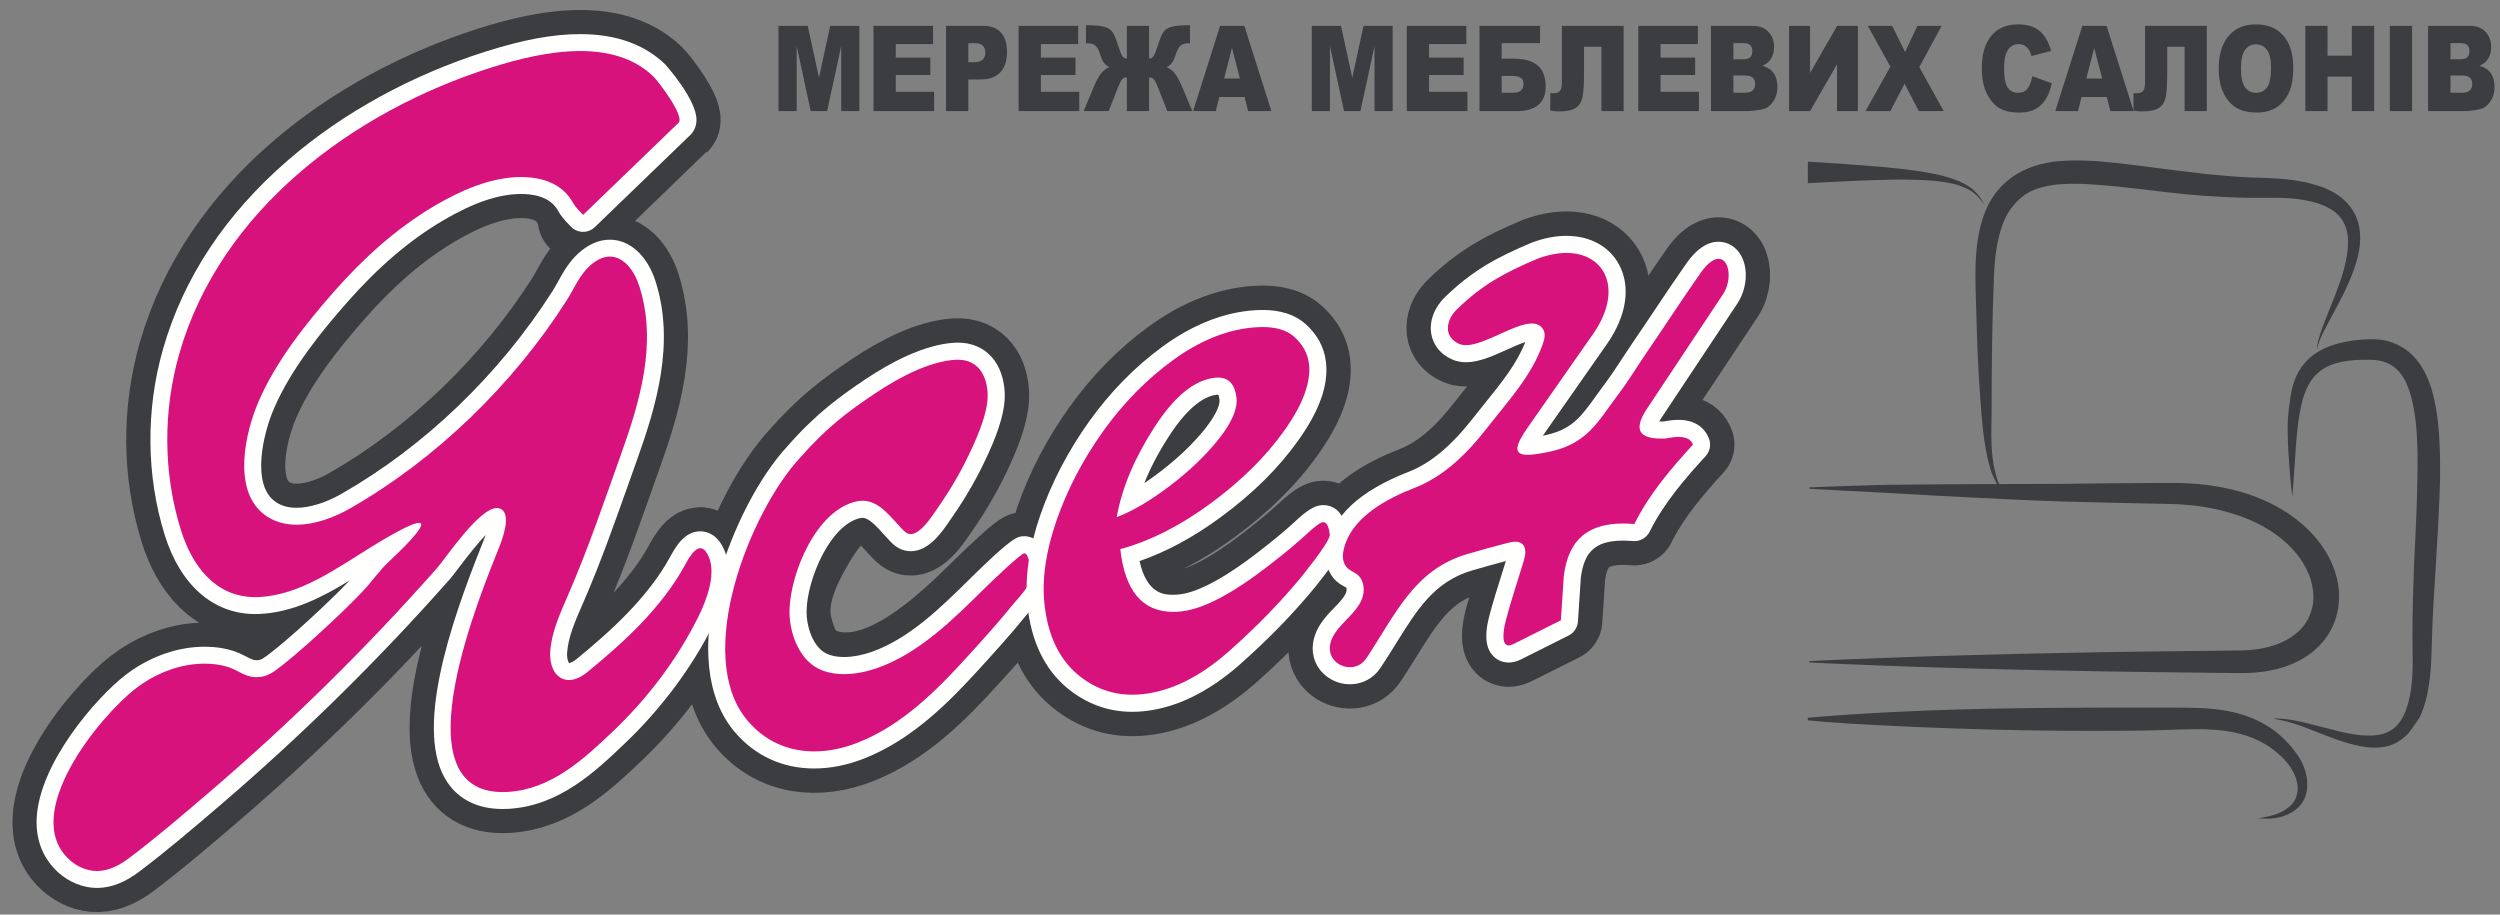
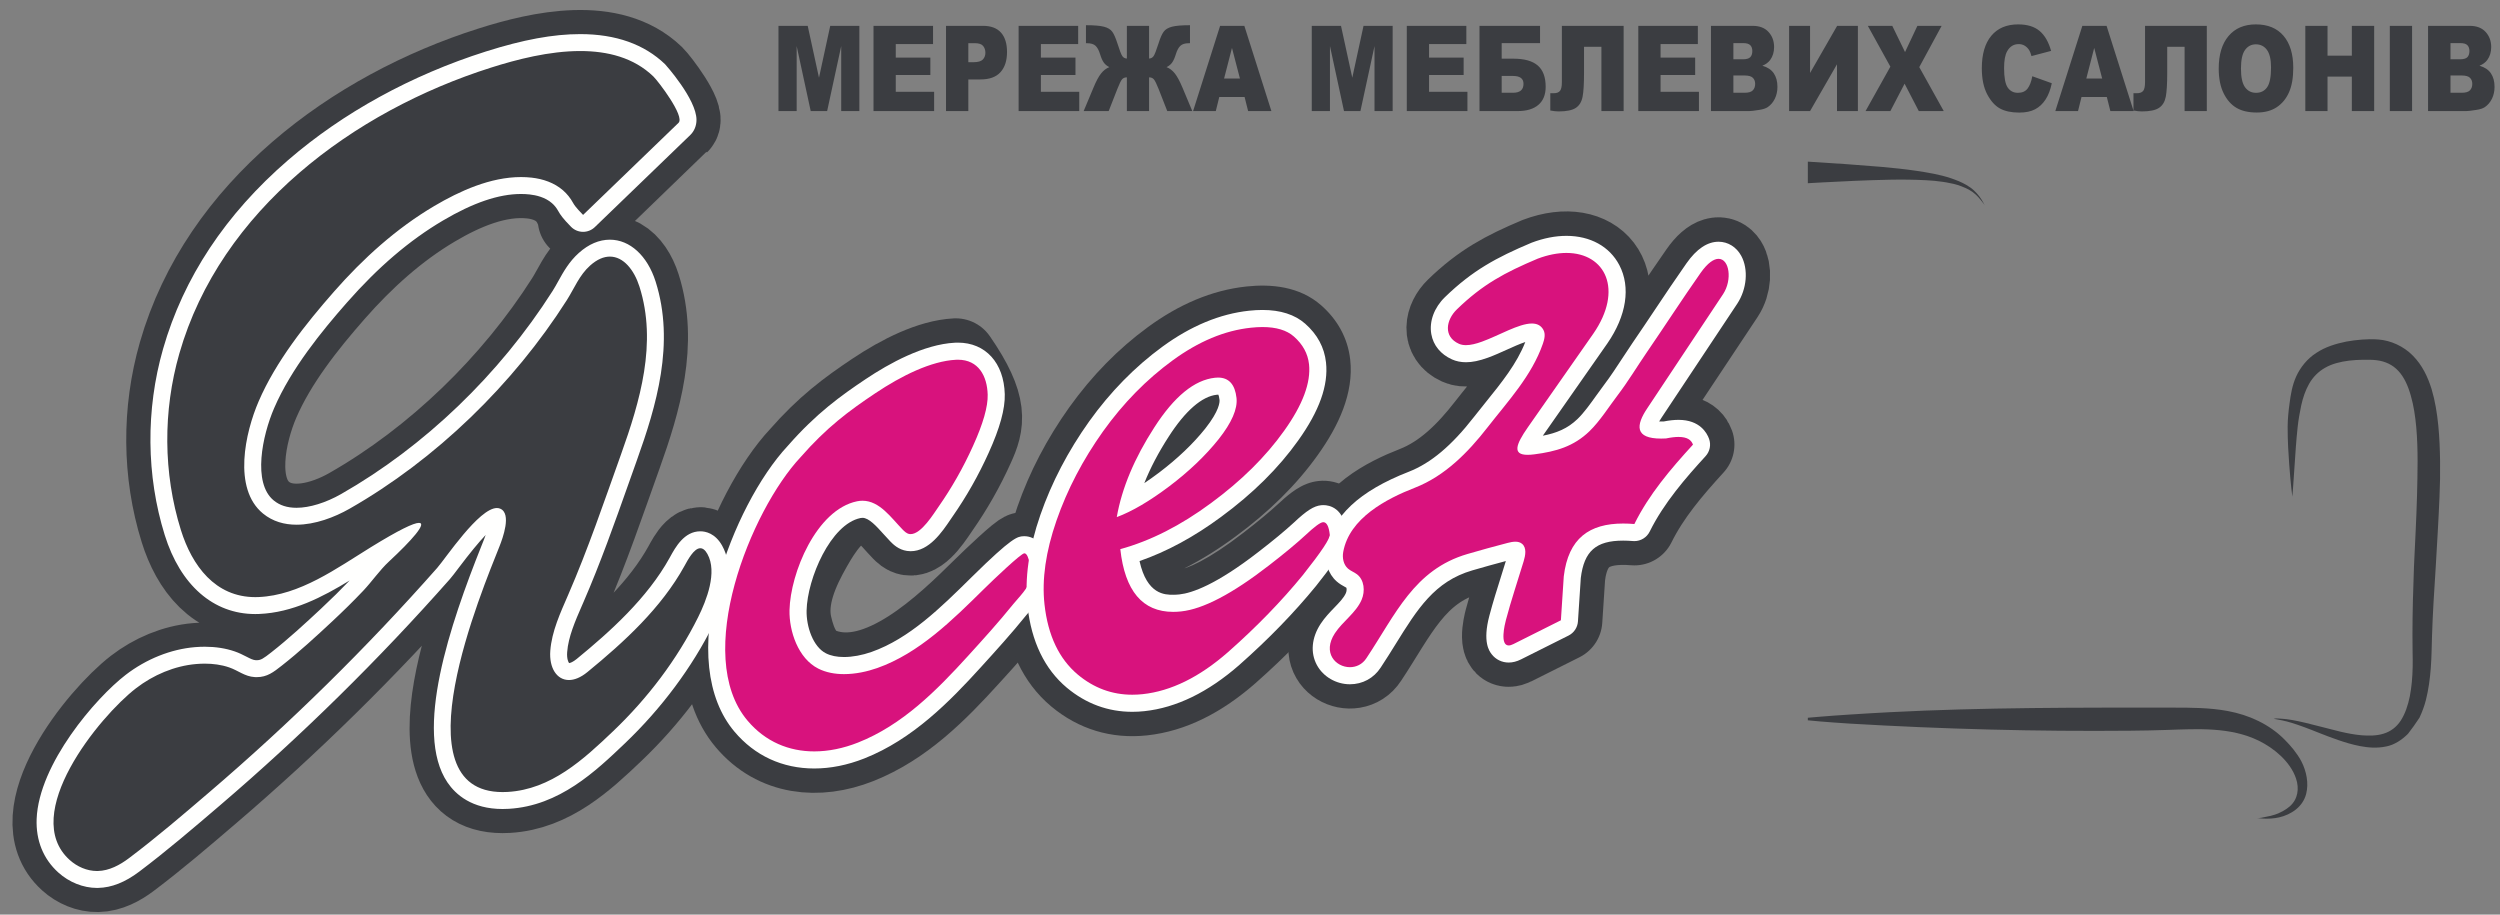
<svg xmlns="http://www.w3.org/2000/svg" width="205" height="75" viewBox="0 0 205 75" fill="none">
  <rect x="0" y="0" width="205" height="75" fill="#808080" stroke="none" />
  <path fill-rule="evenodd" clip-rule="evenodd" d="M47.457 17.967C47.457 17.967 55.636 10.077 55.639 10.073C56.184 9.548 53.97 6.649 53.576 6.269C50.149 2.967 44.274 4.272 40.261 5.545C28.997 9.117 18.087 17.194 14.706 28.995C13.359 33.693 13.375 38.787 14.832 43.457C15.773 46.474 17.752 49.099 21.191 48.959C24.594 48.821 27.63 46.583 30.422 44.864C36.354 41.213 34.978 43.181 31.892 46.05C31.128 46.759 30.503 47.685 29.782 48.446C28.964 49.309 28.113 50.141 27.244 50.952C25.902 52.206 24.548 53.45 23.103 54.584C22.385 55.148 21.84 55.578 20.883 55.521C20.065 55.472 19.536 54.981 18.787 54.725C17.934 54.434 16.993 54.374 16.101 54.449C14.312 54.599 12.571 55.346 11.155 56.436C8.131 58.763 1.593 66.799 5.71 70.514C6.339 71.081 7.17 71.44 8.016 71.422C8.955 71.402 9.829 70.933 10.579 70.368C12.834 68.67 15.002 66.811 17.148 64.975C23.8 59.286 30.054 53.131 35.849 46.571C36.573 45.752 39.629 41.123 41.01 41.709C41.979 42.101 41.214 44.153 40.966 44.781C39.541 48.39 32.312 65.48 41.638 64.938C45.182 64.732 47.846 62.279 50.282 59.953C53.093 57.271 55.52 54.087 57.25 50.604C57.931 49.232 58.845 46.92 58.007 45.424C57.303 44.167 56.483 45.764 56.127 46.408C54.225 49.853 51.185 52.64 48.169 55.109C46.383 56.571 44.972 55.399 45.124 53.366C45.243 51.774 45.956 50.239 46.584 48.794C48.221 45.023 49.541 41.126 50.924 37.258C52.486 32.892 53.901 28.121 52.438 23.508C51.8 21.499 50.24 20.127 48.392 21.773C47.502 22.566 47.096 23.643 46.474 24.62C42.093 31.504 35.753 37.673 28.663 41.716C26.613 42.885 23.595 43.773 21.566 42.11C19.066 40.06 20.113 35.447 21.209 32.911C22.625 29.634 25.05 26.576 27.39 23.912C29.775 21.198 32.49 18.735 35.611 16.892C37.949 15.512 40.804 14.259 43.587 14.566C44.522 14.67 45.451 14.983 46.168 15.608C46.499 15.897 46.776 16.243 46.988 16.628C47.075 16.786 47.602 17.827 47.457 17.967Z" fill="#3B3D41" />
  <path fill-rule="evenodd" clip-rule="evenodd" d="M47.457 17.967C47.457 17.967 55.636 10.077 55.639 10.073C56.184 9.548 53.97 6.649 53.576 6.269C50.149 2.967 44.274 4.272 40.261 5.545C28.997 9.117 18.087 17.194 14.706 28.995C13.359 33.693 13.375 38.787 14.832 43.457C15.773 46.474 17.752 49.099 21.191 48.959C24.594 48.821 27.63 46.583 30.422 44.864C36.354 41.213 34.978 43.181 31.892 46.05C31.128 46.759 30.503 47.685 29.782 48.446C28.964 49.309 28.113 50.141 27.244 50.952C25.902 52.206 24.548 53.45 23.103 54.584C22.385 55.148 21.84 55.578 20.883 55.521C20.065 55.472 19.536 54.981 18.787 54.725C17.934 54.434 16.993 54.374 16.101 54.449C14.312 54.599 12.571 55.346 11.155 56.436C8.131 58.763 1.593 66.799 5.71 70.514C6.339 71.081 7.17 71.44 8.016 71.422C8.955 71.402 9.829 70.933 10.579 70.368C12.834 68.67 15.002 66.811 17.148 64.975C23.8 59.286 30.054 53.131 35.849 46.571C36.573 45.752 39.629 41.123 41.01 41.709C41.979 42.101 41.214 44.153 40.966 44.781C39.541 48.39 32.312 65.48 41.638 64.938C45.182 64.732 47.846 62.279 50.282 59.953C53.093 57.271 55.52 54.087 57.25 50.604C57.931 49.232 58.845 46.92 58.007 45.424C57.303 44.167 56.483 45.764 56.127 46.408C54.225 49.853 51.185 52.64 48.169 55.109C46.383 56.571 44.972 55.399 45.124 53.366C45.243 51.774 45.956 50.239 46.584 48.794C48.221 45.023 49.541 41.126 50.924 37.258C52.486 32.892 53.901 28.121 52.438 23.508C51.8 21.499 50.24 20.127 48.392 21.773C47.502 22.566 47.096 23.643 46.474 24.62C42.093 31.504 35.753 37.673 28.663 41.716C26.613 42.885 23.595 43.773 21.566 42.11C19.066 40.06 20.113 35.447 21.209 32.911C22.625 29.634 25.05 26.576 27.39 23.912C29.775 21.198 32.49 18.735 35.611 16.892C37.949 15.512 40.804 14.259 43.587 14.566C44.522 14.67 45.451 14.983 46.168 15.608C46.499 15.897 46.776 16.243 46.988 16.628C47.075 16.786 47.602 17.827 47.457 17.967Z" stroke="#3B3D41" stroke-width="6.731" stroke-linecap="round" stroke-linejoin="round" />
  <path fill-rule="evenodd" clip-rule="evenodd" d="M65.637 37.5C67.779 35.052 69.586 33.71 71.767 32.251C73.945 30.793 76.366 29.608 78.372 29.502C80.196 29.406 80.947 30.79 80.99 32.363C81.016 33.333 80.62 34.731 79.79 36.56C78.972 38.375 78.023 40.026 76.979 41.524C76.562 42.112 75.485 43.922 74.576 43.79C74.349 43.757 74.171 43.583 74.01 43.419C72.996 42.381 71.937 40.763 70.272 41.107C68.482 41.477 67.317 43.322 66.481 44.791C65.403 46.685 64.314 49.036 64.837 51.31C65.203 52.9 65.831 54.344 67.404 54.917C72.16 56.65 77.575 51.365 80.667 48.315C81.516 47.478 83.718 45.385 83.992 45.371C84.402 45.349 84.578 46.907 84.502 47.425C84.39 48.179 83.516 49.002 83.066 49.562C81.895 51.014 80.638 52.4 79.383 53.779C76.807 56.616 73.999 59.451 70.356 60.89C67.067 62.188 63.608 61.831 61.294 59.088C56.775 53.731 61.562 41.854 65.637 37.5Z" fill="#3B3D41" />
-   <path fill-rule="evenodd" clip-rule="evenodd" d="M65.637 37.5C67.779 35.052 69.586 33.71 71.767 32.251C73.945 30.793 76.366 29.608 78.372 29.502C80.196 29.406 80.947 30.79 80.99 32.363C81.016 33.333 80.62 34.731 79.79 36.56C78.972 38.375 78.023 40.026 76.979 41.524C76.562 42.112 75.485 43.922 74.576 43.79C74.349 43.757 74.171 43.583 74.01 43.419C72.996 42.381 71.937 40.763 70.272 41.107C68.482 41.477 67.317 43.322 66.481 44.791C65.403 46.685 64.314 49.036 64.837 51.31C65.203 52.9 65.831 54.344 67.404 54.917C72.16 56.65 77.575 51.365 80.667 48.315C81.516 47.478 83.718 45.385 83.992 45.371C84.402 45.349 84.578 46.907 84.502 47.425C84.39 48.179 83.516 49.002 83.066 49.562C81.895 51.014 80.638 52.4 79.383 53.779C76.807 56.616 73.999 59.451 70.356 60.89C67.067 62.188 63.608 61.831 61.294 59.088C56.775 53.731 61.562 41.854 65.637 37.5Z" stroke="#3B3D41" stroke-width="6.798" stroke-linecap="round" stroke-linejoin="round" />
+   <path fill-rule="evenodd" clip-rule="evenodd" d="M65.637 37.5C67.779 35.052 69.586 33.71 71.767 32.251C73.945 30.793 76.366 29.608 78.372 29.502C81.016 33.333 80.62 34.731 79.79 36.56C78.972 38.375 78.023 40.026 76.979 41.524C76.562 42.112 75.485 43.922 74.576 43.79C74.349 43.757 74.171 43.583 74.01 43.419C72.996 42.381 71.937 40.763 70.272 41.107C68.482 41.477 67.317 43.322 66.481 44.791C65.403 46.685 64.314 49.036 64.837 51.31C65.203 52.9 65.831 54.344 67.404 54.917C72.16 56.65 77.575 51.365 80.667 48.315C81.516 47.478 83.718 45.385 83.992 45.371C84.402 45.349 84.578 46.907 84.502 47.425C84.39 48.179 83.516 49.002 83.066 49.562C81.895 51.014 80.638 52.4 79.383 53.779C76.807 56.616 73.999 59.451 70.356 60.89C67.067 62.188 63.608 61.831 61.294 59.088C56.775 53.731 61.562 41.854 65.637 37.5Z" stroke="#3B3D41" stroke-width="6.798" stroke-linecap="round" stroke-linejoin="round" />
  <path fill-rule="evenodd" clip-rule="evenodd" d="M91.575 42.403C92.829 41.937 94.267 41.092 95.89 39.871C97.5 38.651 98.852 37.362 99.933 36.008C101.001 34.655 101.492 33.53 101.394 32.635C101.26 31.421 100.671 30.864 99.63 30.975C97.942 31.155 96.284 32.511 94.656 35.044C93.026 37.565 91.991 40.023 91.575 42.403ZM91.865 45.03C92.273 48.741 93.929 50.448 96.857 50.136C98.656 49.945 101.053 48.689 104.048 46.368C105.321 45.387 106.321 44.553 107.05 43.879C107.778 43.195 108.254 42.846 108.477 42.822C108.775 42.79 108.964 43.14 109.042 43.846C109.076 44.153 108.344 45.256 106.834 47.156C105.075 49.31 103.034 51.41 100.701 53.47C98.366 55.518 96.033 56.672 93.689 56.922C91.679 57.135 89.913 56.596 88.379 55.317C86.843 54.026 85.93 52.109 85.648 49.553C85.423 47.515 85.749 45.228 86.635 42.678C87.522 40.129 88.798 37.693 90.45 35.372C92.114 33.05 94.01 31.12 96.148 29.558C98.284 27.996 100.42 27.101 102.579 26.872C104.192 26.7 105.361 26.945 106.097 27.593C106.834 28.242 107.244 28.997 107.34 29.869C107.504 31.365 106.826 33.189 105.304 35.318C103.782 37.458 101.779 39.435 99.294 41.26C96.81 43.098 94.337 44.35 91.865 45.03Z" fill="#3B3D41" />
  <path d="M91.575 42.403L88.227 41.818C88.017 43.018 88.465 44.238 89.401 45.017C90.338 45.795 91.619 46.014 92.761 45.589L91.575 42.403ZM95.89 39.871L97.934 42.586L97.942 42.58L95.89 39.871ZM99.933 36.008L102.59 38.128C102.593 38.123 102.597 38.119 102.601 38.114L99.933 36.008ZM101.394 32.635L104.773 32.264L104.773 32.262L101.394 32.635ZM99.63 30.975L99.989 34.355L99.99 34.355L99.63 30.975ZM94.656 35.044L97.51 36.89L97.515 36.882L94.656 35.044ZM91.865 45.03L90.963 41.753C89.353 42.196 88.303 43.742 88.486 45.402L91.865 45.03ZM96.857 50.136L96.498 46.756L96.498 46.756L96.857 50.136ZM104.048 46.368L101.972 43.676L101.966 43.681L104.048 46.368ZM107.05 43.879L109.357 46.376C109.364 46.369 109.372 46.362 109.379 46.355L107.05 43.879ZM108.477 42.822L108.117 39.442L108.116 39.442L108.477 42.822ZM109.042 43.846L112.421 43.475L112.421 43.474L109.042 43.846ZM106.834 47.156L109.467 49.306C109.476 49.294 109.486 49.283 109.495 49.271L106.834 47.156ZM100.701 53.47L102.943 56.025L102.951 56.018L100.701 53.47ZM93.689 56.922L94.048 60.302L94.049 60.302L93.689 56.922ZM88.379 55.317L86.191 57.919L86.202 57.928L88.379 55.317ZM85.648 49.553L82.269 49.925L82.269 49.926L85.648 49.553ZM86.635 42.678L83.425 41.562L83.425 41.562L86.635 42.678ZM90.45 35.372L87.687 33.392L87.68 33.401L90.45 35.372ZM96.148 29.558L98.153 32.302L98.154 32.302L96.148 29.558ZM102.579 26.872L102.938 30.252L102.939 30.252L102.579 26.872ZM106.097 27.593L108.344 25.043L108.344 25.042L106.097 27.593ZM107.34 29.869L110.718 29.498L110.718 29.497L107.34 29.869ZM105.304 35.318L102.539 33.341L102.534 33.348L105.304 35.318ZM99.294 41.26L97.281 38.521L97.272 38.528L99.294 41.26ZM92.761 45.589C94.437 44.965 96.171 43.914 97.934 42.586L93.845 37.155C92.364 38.27 91.221 38.908 90.389 39.217L92.761 45.589ZM97.942 42.58C99.738 41.22 101.304 39.739 102.59 38.128L97.276 33.888C96.4 34.986 95.263 36.082 93.837 37.161L97.942 42.58ZM102.601 38.114C103.766 36.639 105.027 34.577 104.773 32.264L98.015 33.006C97.98 32.688 98.075 32.585 97.983 32.796C97.893 33.003 97.686 33.368 97.265 33.901L102.601 38.114ZM104.773 32.262C104.661 31.248 104.301 29.888 103.183 28.834C101.969 27.69 100.468 27.467 99.269 27.595L99.99 34.355C99.833 34.372 99.148 34.372 98.521 33.782C97.992 33.283 97.993 32.808 98.015 33.008L104.773 32.262ZM99.27 27.595C95.989 27.944 93.572 30.445 91.797 33.206L97.515 36.882C98.997 34.577 99.896 34.365 99.989 34.355L99.27 27.595ZM91.801 33.198C89.986 36.006 88.739 38.888 88.227 41.818L94.923 42.988C95.243 41.158 96.065 39.124 97.51 36.89L91.801 33.198ZM88.486 45.402C88.728 47.606 89.394 49.837 90.984 51.466C92.712 53.237 94.986 53.754 97.217 53.516L96.498 46.756C96.119 46.797 95.938 46.755 95.887 46.739C95.858 46.73 95.862 46.731 95.849 46.718C95.776 46.643 95.409 46.165 95.243 44.658L88.486 45.402ZM97.217 53.516C100.029 53.217 103.074 51.423 106.13 49.055L101.966 43.681C99.032 45.955 97.284 46.672 96.498 46.756L97.217 53.516ZM106.124 49.06C107.442 48.043 108.528 47.142 109.357 46.376L104.743 41.383C104.114 41.964 103.199 42.73 101.972 43.676L106.124 49.06ZM109.379 46.355C109.532 46.211 109.66 46.096 109.764 46.007C109.87 45.915 109.938 45.862 109.972 45.837C110.015 45.805 109.974 45.84 109.866 45.898C109.809 45.929 109.702 45.982 109.555 46.037C109.415 46.088 109.167 46.167 108.839 46.202L108.116 39.442C107.413 39.517 106.884 39.783 106.659 39.904C106.376 40.055 106.128 40.225 105.933 40.369C105.541 40.659 105.129 41.019 104.721 41.404L109.379 46.355ZM108.837 46.202C108.16 46.274 107.446 46.119 106.835 45.724C106.283 45.367 105.994 44.932 105.862 44.693C105.632 44.274 105.64 44.005 105.663 44.219L112.421 43.474C112.366 42.981 112.24 42.184 111.822 41.422C111.596 41.011 111.199 40.45 110.525 40.015C109.792 39.541 108.943 39.354 108.117 39.442L108.837 46.202ZM105.663 44.217C105.624 43.863 105.652 43.576 105.679 43.399C105.707 43.215 105.747 43.073 105.774 42.985C105.827 42.817 105.877 42.718 105.879 42.714C105.884 42.704 105.837 42.794 105.688 43.019C105.399 43.453 104.907 44.117 104.172 45.042L109.495 49.271C110.27 48.295 110.9 47.458 111.345 46.788C111.563 46.461 111.788 46.099 111.968 45.737C112.057 45.557 112.171 45.306 112.263 45.012C112.337 44.776 112.5 44.199 112.421 43.475L105.663 44.217ZM104.201 45.007C102.572 47.001 100.663 48.969 98.452 50.922L102.951 56.018C105.406 53.851 107.578 51.619 109.467 49.306L104.201 45.007ZM98.46 50.914C96.48 52.651 94.779 53.387 93.329 53.542L94.049 60.302C97.287 59.957 100.252 58.385 102.943 56.025L98.46 50.914ZM93.33 53.541C92.233 53.658 91.382 53.395 90.555 52.706L86.202 57.928C88.444 59.796 91.125 60.612 94.048 60.302L93.33 53.541ZM90.566 52.715C89.867 52.128 89.24 51.114 89.026 49.18L82.269 49.926C82.62 53.105 83.819 55.925 86.191 57.919L90.566 52.715ZM89.026 49.181C88.872 47.775 89.077 46.007 89.846 43.795L83.425 41.562C82.421 44.449 81.975 47.256 82.269 49.925L89.026 49.181ZM89.846 43.795C90.62 41.57 91.741 39.42 93.219 37.343L87.68 33.401C85.854 35.966 84.424 38.688 83.425 41.562L89.846 43.795ZM93.212 37.353C94.681 35.304 96.326 33.638 98.153 32.302L94.142 26.814C91.694 28.602 89.548 30.796 87.687 33.392L93.212 37.353ZM98.154 32.302C99.916 31.014 101.496 30.405 102.938 30.252L102.22 23.491C99.344 23.797 96.653 24.978 94.142 26.814L98.154 32.302ZM102.939 30.252C103.508 30.191 103.834 30.224 103.98 30.254C104.109 30.28 104.011 30.285 103.851 30.145L108.344 25.042C106.551 23.464 104.204 23.28 102.219 23.491L102.939 30.252ZM103.85 30.144C103.961 30.241 103.981 30.288 103.974 30.274C103.971 30.269 103.967 30.26 103.963 30.248C103.96 30.236 103.96 30.233 103.961 30.241L110.718 29.497C110.519 27.69 109.642 26.186 108.344 25.043L103.85 30.144ZM103.961 30.241C103.987 30.481 103.899 31.439 102.539 33.341L108.069 37.295C109.754 34.938 111.021 32.249 110.718 29.498L103.961 30.241ZM102.534 33.348C101.257 35.144 99.527 36.871 97.281 38.521L101.306 44C104.03 41.998 106.308 39.772 108.074 37.288L102.534 33.348ZM97.272 38.528C95.061 40.164 92.961 41.203 90.963 41.753L92.766 48.307C95.713 47.497 98.56 46.032 101.315 43.993L97.272 38.528Z" fill="#3B3D41" />
  <path fill-rule="evenodd" clip-rule="evenodd" d="M121.524 28.008C120.791 28.273 120.123 28.403 119.635 28.184C118.333 27.6 118.572 26.227 119.463 25.363C121.581 23.309 123.389 22.344 126.096 21.202C130.809 19.428 133.684 22.968 130.655 27.351L125.274 35.045C124.159 36.65 123.953 37.492 125.831 37.247C127.587 37.017 129.036 36.611 130.338 35.352C131.197 34.521 131.949 33.319 132.664 32.38C133.491 31.294 134.286 29.981 135.016 28.916C136.553 26.677 137.884 24.607 139.442 22.383C141.378 19.622 142.407 22.409 141.291 24.115L135.108 33.423C134.044 34.988 134.065 36.079 136.611 35.945C138.053 35.647 138.634 35.92 138.824 36.451C136.98 38.469 135.216 40.537 134.018 42.963C130.745 42.69 128.643 43.773 128.229 47.26L127.994 50.856C127.994 50.856 124.117 52.798 124.096 52.809C122.846 53.436 123.381 51.228 123.483 50.843C123.911 49.22 124.456 47.62 124.941 46.013C125.088 45.528 125.2 44.915 124.812 44.588C124.497 44.322 124.025 44.409 123.625 44.513C122.524 44.798 121.427 45.101 120.336 45.42C115.949 46.701 114.442 50.369 112.047 53.961C110.959 55.645 107.94 54.243 109.464 51.916C110.1 50.944 111.195 50.245 111.654 49.173C111.954 48.473 111.878 47.549 111.273 47.085C111.041 46.907 110.753 46.81 110.533 46.617C110.162 46.29 110.057 45.738 110.145 45.25C110.647 42.479 113.68 40.898 116.023 39.985C118.479 39.027 120.378 37.093 121.968 35.05C123.647 32.893 125.599 30.814 126.513 28.187C126.642 27.816 126.748 27.39 126.56 27.044C125.825 25.691 123.45 27.313 121.524 28.008Z" fill="#3B3D41" />
  <path fill-rule="evenodd" clip-rule="evenodd" d="M121.524 28.008C120.791 28.273 120.123 28.403 119.635 28.184C118.333 27.6 118.572 26.227 119.463 25.363C121.581 23.309 123.389 22.344 126.096 21.202C130.809 19.428 133.684 22.968 130.655 27.351L125.274 35.045C124.159 36.65 123.953 37.492 125.831 37.247C127.587 37.017 129.036 36.611 130.338 35.352C131.197 34.521 131.949 33.319 132.664 32.38C133.491 31.294 134.286 29.981 135.016 28.916C136.553 26.677 137.884 24.607 139.442 22.383C141.378 19.622 142.407 22.409 141.291 24.115L135.108 33.423C134.044 34.988 134.065 36.079 136.611 35.945C138.053 35.647 138.634 35.92 138.824 36.451C136.98 38.469 135.216 40.537 134.018 42.963C130.745 42.69 128.643 43.773 128.229 47.26L127.994 50.856C127.994 50.856 124.117 52.799 124.096 52.809C122.846 53.436 123.381 51.228 123.483 50.843C123.911 49.22 124.456 47.62 124.941 46.013C125.088 45.528 125.2 44.915 124.812 44.588C124.497 44.322 124.025 44.409 123.625 44.513C122.524 44.798 121.427 45.101 120.336 45.42C115.949 46.701 114.442 50.369 112.047 53.961C110.959 55.645 107.94 54.243 109.464 51.916C110.1 50.944 111.195 50.245 111.654 49.173C111.954 48.473 111.878 47.549 111.273 47.085C111.041 46.907 110.753 46.81 110.533 46.617C110.162 46.29 110.057 45.738 110.145 45.25C110.647 42.479 113.68 40.898 116.023 39.985C118.479 39.027 120.378 37.093 121.968 35.05C123.647 32.893 125.599 30.814 126.513 28.187C126.642 27.816 126.748 27.39 126.56 27.044C125.825 25.691 123.45 27.313 121.524 28.008Z" stroke="#3B3D41" stroke-width="6.798" stroke-linecap="round" stroke-linejoin="round" />
-   <path fill-rule="evenodd" clip-rule="evenodd" d="M7.954 72.116C6.998 72.116 6.011 71.719 5.245 71.029C4.157 70.047 3.637 68.751 3.698 67.178C3.866 62.894 8.362 57.71 10.731 55.886C12.315 54.667 14.201 53.911 16.043 53.757C16.295 53.736 16.547 53.725 16.791 53.725C17.6 53.725 18.346 53.84 19.011 54.068C19.336 54.179 19.62 54.325 19.872 54.454C20.253 54.651 20.555 54.806 20.924 54.828C20.967 54.83 21.009 54.831 21.051 54.831C21.637 54.831 21.99 54.575 22.669 54.042C24.109 52.912 25.484 51.645 26.77 50.445C27.702 49.575 28.522 48.764 29.277 47.968C29.565 47.664 29.838 47.331 30.127 46.98C30.529 46.49 30.944 45.983 31.419 45.541C31.92 45.075 32.32 44.686 32.637 44.363C32.159 44.628 31.552 44.982 30.786 45.454C30.41 45.685 30.031 45.925 29.647 46.169C27.163 47.742 24.347 49.525 21.218 49.652C21.121 49.656 21.025 49.658 20.93 49.658C17.776 49.658 15.374 47.529 14.169 43.663C12.694 38.934 12.648 33.657 14.038 28.803C17.131 18.009 26.855 9.068 40.051 4.883C43.006 3.946 45.469 3.49 47.581 3.49C50.309 3.49 52.488 4.257 54.056 5.768C54.218 5.924 56.418 8.54 56.419 9.824C56.419 10.205 56.257 10.441 56.121 10.572C56.084 10.607 48.295 18.122 48.295 18.122C48.16 18.252 47.987 18.316 47.813 18.316C47.633 18.316 47.453 18.247 47.318 18.108C46.672 17.449 46.505 17.19 46.38 16.962C46.204 16.644 45.98 16.364 45.712 16.131C45.025 15.533 44.135 15.324 43.51 15.255C43.254 15.227 42.988 15.213 42.722 15.213C40.769 15.213 38.559 15.957 35.964 17.489C33.157 19.146 30.522 21.397 27.911 24.37C25.844 26.722 23.286 29.851 21.845 33.186C20.934 35.294 19.794 39.76 22.005 41.573C22.62 42.076 23.397 42.332 24.316 42.332C25.938 42.332 27.52 41.568 28.319 41.112C35.238 37.167 41.478 31.177 45.888 24.247C46.062 23.974 46.217 23.693 46.382 23.395C46.792 22.655 47.217 21.89 47.93 21.254C48.606 20.652 49.306 20.346 50.012 20.346C51.338 20.346 52.521 21.477 53.099 23.297C54.641 28.156 53.122 33.171 51.577 37.491C51.345 38.142 51.114 38.793 50.883 39.445C49.756 42.624 48.591 45.911 47.219 49.069L47.085 49.379C46.51 50.695 45.917 52.055 45.815 53.417C45.77 54.031 45.901 54.568 46.165 54.853C46.299 54.998 46.459 55.068 46.651 55.068C46.955 55.068 47.338 54.891 47.728 54.572C50.523 52.284 53.635 49.485 55.519 46.072L55.561 45.995C55.94 45.304 56.513 44.26 57.426 44.26C57.757 44.26 58.23 44.403 58.611 45.084C59.368 46.436 59.119 48.397 57.87 50.912C56.167 54.341 53.709 57.641 50.761 60.455C48.451 62.659 45.576 65.403 41.678 65.63C41.518 65.639 41.364 65.644 41.213 65.644C39.436 65.644 38.108 65.014 37.267 63.772C34.653 59.912 37.639 51.235 40.113 45.045L40.321 44.525C41.003 42.797 40.745 42.349 40.742 42.344C40.2 42.351 38.958 43.629 37.056 46.149C36.76 46.541 36.526 46.851 36.368 47.029C30.572 53.592 24.257 59.806 17.598 65.502L17.485 65.599C15.392 67.389 13.229 69.241 10.996 70.922C9.957 71.704 8.986 72.095 8.03 72.115L7.954 72.116Z" fill="#D8127D" />
  <path fill-rule="evenodd" clip-rule="evenodd" d="M47.581 2.797C45.367 2.797 42.908 3.25 39.841 4.222C33.731 6.159 28.122 9.241 23.619 13.134C18.492 17.567 15.044 22.775 13.371 28.613C11.944 33.595 11.992 39.013 13.507 43.87C14.791 47.989 17.497 50.352 20.929 50.352C21.034 50.352 21.14 50.35 21.247 50.345C23.993 50.234 26.455 48.954 28.673 47.597C27.953 48.351 27.175 49.118 26.297 49.938C25.023 51.127 23.662 52.382 22.246 53.493C21.589 54.009 21.387 54.138 21.051 54.138C21.024 54.138 20.995 54.137 20.966 54.136C20.753 54.123 20.543 54.019 20.189 53.837C19.917 53.698 19.608 53.539 19.235 53.412C18.499 53.16 17.677 53.032 16.792 53.032C16.528 53.032 16.257 53.044 15.985 53.066C14.012 53.231 11.996 54.038 10.308 55.337C7.849 57.229 3.182 62.638 3.005 67.152C2.936 68.915 3.55 70.434 4.78 71.544C5.672 72.349 6.829 72.811 7.955 72.811C7.985 72.811 8.015 72.81 8.046 72.809C9.152 72.786 10.254 72.35 11.413 71.477C13.66 69.784 15.829 67.929 17.927 66.135L18.049 66.031C24.732 60.314 31.07 54.076 36.889 47.489C37.064 47.291 37.292 46.987 37.609 46.568C38.519 45.363 39.259 44.461 39.825 43.867C39.782 43.991 39.733 44.126 39.675 44.271C39.616 44.421 39.547 44.594 39.469 44.788C36.937 51.126 33.894 60.029 36.693 64.162C37.365 65.154 38.695 66.338 41.213 66.338C41.377 66.338 41.547 66.333 41.718 66.323C45.87 66.081 48.847 63.24 51.24 60.957C54.245 58.089 56.753 54.722 58.492 51.221C59.849 48.489 60.093 46.31 59.217 44.746C58.643 43.72 57.849 43.567 57.426 43.567C56.103 43.567 55.383 44.879 54.953 45.662L54.912 45.737C53.084 49.047 50.033 51.789 47.289 54.036C46.98 54.288 46.76 54.366 46.667 54.374C46.607 54.303 46.466 54.024 46.508 53.469C46.6 52.225 47.17 50.919 47.721 49.656L47.856 49.346C49.237 46.165 50.407 42.864 51.538 39.672C51.769 39.023 51.999 38.374 52.23 37.725C53.813 33.299 55.367 28.152 53.76 23.088C53.087 20.969 51.651 19.654 50.012 19.654C49.131 19.654 48.275 20.018 47.469 20.737C46.667 21.451 46.193 22.306 45.776 23.06C45.616 23.348 45.465 23.62 45.303 23.874C40.952 30.712 34.798 36.62 27.975 40.51C26.717 41.227 25.384 41.639 24.316 41.639C23.552 41.639 22.94 41.441 22.445 41.036C20.692 39.599 21.506 35.719 22.482 33.461C23.885 30.215 26.399 27.142 28.432 24.828C30.994 21.911 33.573 19.707 36.316 18.087C38.802 16.62 40.897 15.907 42.722 15.907C42.964 15.907 43.203 15.92 43.434 15.945C43.961 16.004 44.705 16.174 45.256 16.655C45.462 16.834 45.636 17.05 45.772 17.298C45.953 17.625 46.182 17.942 46.822 18.594C47.094 18.872 47.453 19.011 47.813 19.011C48.16 19.011 48.507 18.881 48.776 18.622C48.776 18.622 56.572 11.101 56.602 11.072C56.931 10.754 57.113 10.311 57.112 9.824C57.112 8.133 54.564 5.294 54.538 5.269C52.836 3.629 50.495 2.797 47.581 2.797ZM47.581 4.185C49.821 4.185 51.968 4.72 53.575 6.269C53.969 6.649 56.184 9.548 55.639 10.073C55.635 10.077 47.813 17.623 47.813 17.623C47.203 17 47.075 16.786 46.987 16.628C46.775 16.243 46.499 15.897 46.168 15.608C45.45 14.983 44.522 14.669 43.586 14.566C43.299 14.534 43.011 14.519 42.722 14.519C40.219 14.519 37.707 15.655 35.611 16.892C32.49 18.735 29.774 21.198 27.39 23.912C25.049 26.576 22.624 29.634 21.209 32.911C20.112 35.447 19.065 40.06 21.566 42.11C22.368 42.768 23.325 43.026 24.316 43.026C25.83 43.026 27.423 42.422 28.663 41.716C35.753 37.673 42.093 31.504 46.474 24.62C47.096 23.643 47.502 22.566 48.392 21.773C48.966 21.261 49.512 21.041 50.012 21.041C51.12 21.041 51.998 22.123 52.437 23.508C53.901 28.121 52.485 32.892 50.924 37.258C49.541 41.126 48.221 45.023 46.583 48.794C45.956 50.239 45.242 51.774 45.124 53.366C45.019 54.769 45.658 55.762 46.652 55.762C47.097 55.762 47.615 55.562 48.168 55.109C51.184 52.64 54.225 49.853 56.127 46.408C56.387 45.937 56.896 44.955 57.426 44.955C57.62 44.955 57.818 45.087 58.007 45.424C58.845 46.92 57.931 49.232 57.249 50.604C55.52 54.087 53.093 57.271 50.282 59.953C47.846 62.279 45.181 64.731 41.637 64.938C41.492 64.946 41.351 64.95 41.213 64.95C32.537 64.95 39.563 48.333 40.966 44.781C41.214 44.152 41.978 42.101 41.01 41.709C40.928 41.675 40.84 41.658 40.748 41.658C39.274 41.658 36.529 45.8 35.848 46.571C30.054 53.131 23.799 59.286 17.147 64.975C15.002 66.811 12.834 68.67 10.578 70.368C9.828 70.933 8.955 71.402 8.016 71.422C7.995 71.423 7.975 71.423 7.955 71.423C7.13 71.423 6.323 71.067 5.71 70.514C1.592 66.799 8.131 58.763 11.155 56.436C12.571 55.346 14.311 54.599 16.1 54.449C16.328 54.431 16.559 54.419 16.792 54.419C17.468 54.419 18.152 54.508 18.786 54.725C19.535 54.981 20.065 55.472 20.883 55.521C20.94 55.524 20.997 55.526 21.051 55.526C21.906 55.526 22.428 55.114 23.103 54.584C24.548 53.45 25.902 52.205 27.244 50.952C28.113 50.141 28.963 49.309 29.781 48.446C30.502 47.685 31.128 46.759 31.891 46.05C33.78 44.294 35.029 42.876 34.354 42.876C33.925 42.876 32.724 43.447 30.422 44.864C27.63 46.583 24.594 48.821 21.19 48.959C21.102 48.962 21.015 48.964 20.929 48.964C17.651 48.964 15.748 46.396 14.831 43.457C13.375 38.787 13.359 33.693 14.705 28.995C18.087 17.194 28.997 9.117 40.261 5.545C42.391 4.869 45.046 4.184 47.581 4.185Z" fill="#FFFFFE" />
  <path fill-rule="evenodd" clip-rule="evenodd" d="M66.77 62.315C64.369 62.315 62.291 61.356 60.759 59.54C55.922 53.806 60.907 41.529 65.126 37.022C67.401 34.42 69.382 33.004 71.378 31.669C73.227 30.431 75.935 28.929 78.335 28.802C78.408 28.798 78.479 28.797 78.549 28.797C80.427 28.797 81.631 30.156 81.691 32.344C81.72 33.44 81.307 34.913 80.429 36.85C79.624 38.636 78.657 40.344 77.554 41.925C77.501 42.001 77.441 42.09 77.373 42.191C76.585 43.358 75.728 44.498 74.672 44.498C74.606 44.498 74.54 44.493 74.475 44.483C74.004 44.415 73.694 44.098 73.509 43.909C73.333 43.729 73.155 43.531 72.973 43.329C72.279 42.558 71.561 41.761 70.723 41.761C70.623 41.761 70.519 41.772 70.414 41.793C67.518 42.392 65.502 47.16 65.44 50.051C65.407 51.601 66.074 53.523 67.413 54.2C67.909 54.45 68.513 54.577 69.21 54.577C70.194 54.577 71.105 54.328 71.696 54.12C74.947 52.974 77.561 50.394 80.091 47.899L80.175 47.816C83.331 44.704 83.722 44.684 83.955 44.671C83.967 44.671 83.988 44.67 84 44.67C84.261 44.67 84.507 44.788 84.691 45.002C85.185 45.575 85.269 47.032 85.195 47.528C85.078 48.325 84.441 49.049 83.93 49.631C83.813 49.764 83.703 49.888 83.612 50.001C82.419 51.482 81.14 52.89 79.903 54.251C77.419 56.985 74.449 60.028 70.614 61.542C69.314 62.055 68.02 62.315 66.77 62.315Z" fill="#D8127D" />
  <path fill-rule="evenodd" clip-rule="evenodd" d="M78.549 28.096C78.467 28.096 78.384 28.098 78.299 28.102C75.739 28.238 72.91 29.799 70.988 31.086C68.956 32.446 66.938 33.888 64.598 36.56C62.271 39.055 60.032 43.365 58.891 47.549C57.447 52.843 57.92 57.261 60.224 59.992C61.892 61.97 64.156 63.016 66.77 63.016C68.109 63.016 69.489 62.739 70.871 62.194C74.846 60.624 77.885 57.514 80.422 54.722C81.667 53.352 82.954 51.935 84.158 50.441C84.243 50.335 84.346 50.218 84.456 50.094C85.028 49.442 85.741 48.632 85.889 47.631C85.963 47.124 85.945 45.381 85.222 44.544C84.902 44.174 84.469 43.969 84 43.969C83.975 43.969 83.941 43.971 83.916 43.972C83.44 43.997 83.027 44.019 79.683 47.317L79.598 47.401C77.124 49.841 74.566 52.365 71.464 53.459C70.701 53.728 69.9 53.876 69.21 53.876C68.624 53.876 68.126 53.775 67.73 53.574C66.66 53.034 66.113 51.364 66.141 50.066C66.198 47.428 68.119 42.983 70.556 42.48C70.615 42.468 70.67 42.462 70.723 42.462C71.25 42.462 71.861 43.141 72.453 43.798C72.632 43.998 72.818 44.204 73.008 44.399C73.222 44.618 73.668 45.075 74.375 45.177C74.473 45.191 74.573 45.199 74.672 45.199C76.189 45.199 77.251 43.625 77.954 42.583C78.019 42.487 78.075 42.403 78.123 42.336C79.257 40.709 80.245 38.963 81.069 37.136C81.991 35.104 82.424 33.529 82.391 32.326C82.322 29.756 80.814 28.096 78.549 28.096ZM78.549 29.497C80.245 29.497 80.949 30.842 80.99 32.364C81.016 33.333 80.621 34.731 79.791 36.56C78.973 38.375 78.024 40.026 76.98 41.524C76.577 42.092 75.56 43.797 74.672 43.797C74.64 43.797 74.608 43.795 74.576 43.79C74.349 43.757 74.171 43.583 74.01 43.419C73.091 42.478 72.135 41.06 70.723 41.06C70.578 41.06 70.428 41.075 70.272 41.107C66.943 41.795 64.805 46.995 64.74 50.036C64.703 51.761 65.447 53.992 67.098 54.825C67.737 55.148 68.467 55.278 69.21 55.278C70.151 55.278 71.112 55.069 71.93 54.781C75.365 53.569 78.127 50.82 80.667 48.315C81.516 47.478 83.719 45.386 83.992 45.371C83.995 45.371 83.997 45.371 84 45.371C84.405 45.371 84.578 46.911 84.502 47.426C84.391 48.179 83.517 49.002 83.066 49.562C81.896 51.015 80.638 52.4 79.384 53.78C76.807 56.616 73.999 59.451 70.356 60.89C69.163 61.362 67.946 61.615 66.77 61.615C64.707 61.615 62.769 60.836 61.295 59.088C56.775 53.731 61.562 41.855 65.638 37.5C67.779 35.052 69.587 33.71 71.768 32.251C73.946 30.793 76.366 29.608 78.372 29.502C78.433 29.499 78.492 29.497 78.549 29.497Z" fill="#FFFFFE" />
  <path fill-rule="evenodd" clip-rule="evenodd" d="M99.88 31.663C99.823 31.663 99.765 31.666 99.704 31.673C98.246 31.828 96.746 33.09 95.245 35.424C93.971 37.395 93.073 39.328 92.565 41.19C93.449 40.729 94.421 40.1 95.469 39.311C97.032 38.127 98.351 36.868 99.386 35.572C100.565 34.077 100.75 33.191 100.697 32.712C100.582 31.663 100.143 31.663 99.88 31.663ZM92.847 57.668C91.027 57.668 89.373 57.059 87.93 55.856C86.253 54.446 85.252 52.352 84.952 49.63C84.716 47.493 85.06 45.077 85.974 42.449C86.875 39.859 88.188 37.342 89.879 34.966C91.572 32.605 93.541 30.596 95.734 28.993C97.963 27.364 100.241 26.416 102.505 26.175C102.861 26.137 103.203 26.118 103.522 26.118C104.822 26.118 105.845 26.438 106.561 27.068C107.425 27.829 107.921 28.745 108.036 29.793C108.221 31.466 107.493 33.463 105.874 35.726C104.324 37.907 102.249 39.96 99.709 41.826C97.371 43.556 94.995 44.802 92.639 45.534C93.19 49.049 94.92 49.472 96.202 49.472C96.202 49.472 96.202 49.472 96.203 49.472C96.388 49.472 96.583 49.462 96.784 49.44C98.442 49.264 100.742 48.044 103.619 45.815C104.843 44.871 105.837 44.048 106.575 43.365C107.613 42.388 108.057 42.163 108.404 42.126C108.428 42.124 108.49 42.12 108.514 42.12C108.99 42.12 109.588 42.406 109.738 43.77C109.776 44.106 109.821 44.524 107.383 47.593C105.606 49.77 103.516 51.921 101.166 53.996C98.723 56.138 96.233 57.356 93.763 57.619C93.454 57.652 93.147 57.668 92.847 57.668Z" fill="#D8127D" />
  <path fill-rule="evenodd" clip-rule="evenodd" d="M93.833 39.616C94.329 38.371 94.997 37.098 95.833 35.805C97.196 33.686 98.559 32.498 99.778 32.369C99.815 32.365 99.849 32.363 99.88 32.363C99.889 32.363 99.897 32.363 99.905 32.364C99.932 32.425 99.975 32.554 100.001 32.788C100.021 32.968 99.995 33.668 98.833 35.14C97.84 36.385 96.563 37.602 95.044 38.754C94.627 39.068 94.223 39.355 93.833 39.616ZM103.522 25.417C103.178 25.417 102.811 25.437 102.431 25.478C100.042 25.732 97.65 26.724 95.321 28.426C93.067 30.073 91.045 32.136 89.311 34.556C87.579 36.989 86.234 39.566 85.312 42.218C84.364 44.945 84.008 47.464 84.255 49.707C84.575 52.613 85.659 54.862 87.477 56.39C89.053 57.704 90.858 58.369 92.847 58.369C93.171 58.369 93.504 58.351 93.837 58.315C96.454 58.037 99.074 56.761 101.626 54.524C104.008 52.421 106.124 50.242 107.919 48.043C110.373 44.954 110.506 44.34 110.435 43.693C110.209 41.64 109.016 41.419 108.514 41.419C108.453 41.419 108.392 41.422 108.329 41.429C107.73 41.493 107.144 41.867 106.09 42.859C105.377 43.517 104.399 44.327 103.192 45.258C99.737 47.936 97.76 48.631 96.709 48.743C96.533 48.762 96.363 48.771 96.203 48.771C95.531 48.771 94.056 48.771 93.441 46.008C95.676 45.235 97.92 44.02 100.127 42.387C102.724 40.48 104.851 38.374 106.446 36.13C108.191 33.692 108.939 31.593 108.732 29.716C108.598 28.489 108.023 27.422 107.024 26.542C106.176 25.796 104.998 25.417 103.522 25.417ZM91.575 42.403C92.829 41.937 94.268 41.092 95.89 39.871C97.5 38.651 98.852 37.363 99.933 36.008C101.001 34.655 101.492 33.53 101.394 32.635C101.271 31.523 100.766 30.961 99.88 30.961C99.799 30.961 99.716 30.966 99.63 30.975C97.942 31.155 96.285 32.511 94.656 35.044C93.026 37.565 91.991 40.023 91.575 42.403ZM103.522 26.818C104.656 26.818 105.513 27.079 106.098 27.594C106.834 28.242 107.244 28.997 107.34 29.869C107.504 31.365 106.827 33.189 105.304 35.318C103.783 37.458 101.779 39.435 99.294 41.261C96.81 43.098 94.338 44.35 91.865 45.03C92.242 48.455 93.681 50.173 96.203 50.173C96.413 50.173 96.631 50.161 96.858 50.136C98.656 49.945 101.053 48.689 104.048 46.368C105.321 45.387 106.321 44.553 107.05 43.88C107.778 43.195 108.254 42.846 108.477 42.822C108.49 42.821 108.502 42.82 108.514 42.82C108.791 42.82 108.967 43.169 109.042 43.846C109.076 44.153 108.344 45.256 106.834 47.157C105.075 49.31 103.035 51.41 100.701 53.47C98.366 55.518 96.034 56.672 93.689 56.922C93.403 56.952 93.123 56.967 92.847 56.967C91.181 56.967 89.695 56.414 88.379 55.317C86.844 54.026 85.93 52.11 85.648 49.553C85.424 47.516 85.749 45.228 86.635 42.679C87.522 40.129 88.798 37.694 90.45 35.372C92.114 33.05 94.01 31.12 96.148 29.558C98.285 27.996 100.42 27.101 102.579 26.872C102.912 26.836 103.227 26.818 103.522 26.818Z" fill="#FFFFFE" />
  <path fill-rule="evenodd" clip-rule="evenodd" d="M110.693 55.41C109.819 55.41 108.998 54.936 108.601 54.202C108.353 53.743 108.06 52.788 108.878 51.539C109.181 51.076 109.558 50.686 109.923 50.309C110.37 49.846 110.794 49.408 111.009 48.904C111.185 48.495 111.172 47.898 110.846 47.649C110.783 47.6 110.692 47.55 110.595 47.497C110.432 47.408 110.248 47.307 110.07 47.151C109.548 46.692 109.312 45.919 109.455 45.133C109.892 42.72 111.958 40.824 115.768 39.339C118.314 38.347 120.21 36.175 121.414 34.627C121.728 34.224 122.051 33.824 122.375 33.422C123.737 31.735 125.146 29.99 125.851 27.964C125.989 27.567 125.969 27.431 125.944 27.386C125.902 27.309 125.859 27.23 125.611 27.23C125.053 27.23 124.15 27.639 123.277 28.034C122.776 28.261 122.259 28.495 121.761 28.674C121.141 28.899 120.648 29.003 120.211 29.003C119.893 29.003 119.603 28.945 119.348 28.831C118.636 28.512 118.177 27.959 118.057 27.275C117.914 26.463 118.257 25.564 118.974 24.867C121.157 22.751 122.993 21.758 125.824 20.564C126.753 20.213 127.626 20.041 128.446 20.041C130.134 20.041 131.489 20.777 132.162 22.061C132.986 23.633 132.646 25.709 131.231 27.757L125.848 35.454C125.423 36.066 125.247 36.408 125.175 36.594C125.201 36.595 125.231 36.596 125.265 36.596C125.397 36.596 125.557 36.583 125.74 36.56C127.417 36.34 128.689 35.979 129.851 34.856C130.415 34.31 130.947 33.566 131.462 32.846C131.681 32.539 131.895 32.24 132.106 31.962C132.629 31.278 133.142 30.491 133.639 29.731C133.912 29.312 134.179 28.904 134.438 28.527C135.086 27.582 135.699 26.666 136.306 25.757C137.122 24.538 137.965 23.277 138.868 21.988C139.549 21.017 140.241 20.523 140.922 20.523C141.441 20.523 141.895 20.813 142.169 21.318C142.639 22.189 142.517 23.529 141.877 24.506L135.692 33.818C135.048 34.764 135.15 35.055 135.152 35.058C135.153 35.059 135.316 35.263 136.21 35.263C136.309 35.263 136.413 35.261 136.523 35.256C136.948 35.17 137.313 35.129 137.64 35.129C138.841 35.129 139.306 35.724 139.484 36.223C139.571 36.468 139.516 36.74 139.341 36.932C137.7 38.727 135.848 40.847 134.646 43.28C134.527 43.521 134.283 43.671 134.018 43.671C133.999 43.671 133.979 43.671 133.959 43.669C133.659 43.643 133.369 43.631 133.099 43.631C130.482 43.631 129.234 44.743 128.924 47.35L128.692 50.909C128.676 51.157 128.53 51.378 128.307 51.49C128.307 51.49 124.471 53.412 124.412 53.442C124.161 53.568 123.933 53.629 123.712 53.629C123.373 53.629 123.075 53.483 122.871 53.219C122.506 52.745 122.484 51.887 122.805 50.671C123.095 49.573 123.441 48.474 123.775 47.412C123.942 46.881 124.109 46.349 124.27 45.817C124.428 45.295 124.365 45.143 124.358 45.128C124.358 45.129 124.358 45.129 124.357 45.129C124.352 45.129 124.323 45.12 124.26 45.12C124.122 45.12 123.941 45.162 123.8 45.198C122.709 45.482 121.609 45.785 120.532 46.099C117.177 47.08 115.635 49.565 113.849 52.442C113.46 53.067 113.059 53.714 112.63 54.358C112.199 55.024 111.491 55.41 110.693 55.41Z" fill="#D8127D" />
  <path fill-rule="evenodd" clip-rule="evenodd" d="M128.446 19.34C127.542 19.34 126.585 19.527 125.603 19.897C125.585 19.904 125.568 19.91 125.552 19.918C122.705 21.119 120.736 22.182 118.487 24.364C117.602 25.222 117.184 26.356 117.367 27.395C117.529 28.316 118.131 29.052 119.061 29.47C119.406 29.625 119.793 29.704 120.211 29.704C120.732 29.704 121.3 29.586 121.999 29.334C122.523 29.144 123.053 28.904 123.566 28.672C124.033 28.46 124.618 28.196 125.074 28.046C124.38 29.822 123.139 31.36 121.83 32.982C121.51 33.377 121.18 33.786 120.862 34.196C119.028 36.551 117.329 37.978 115.513 38.686C111.457 40.267 109.25 42.334 108.766 45.007C108.58 46.034 108.902 47.056 109.608 47.677C109.844 47.884 110.084 48.016 110.26 48.112C110.306 48.137 110.367 48.17 110.401 48.192C110.43 48.262 110.441 48.451 110.365 48.628C110.201 49.013 109.821 49.406 109.42 49.821C109.05 50.203 108.632 50.636 108.292 51.155C107.549 52.289 107.437 53.521 107.985 54.534C108.502 55.492 109.566 56.11 110.694 56.11C111.73 56.11 112.65 55.611 113.218 54.739C113.651 54.087 114.054 53.439 114.444 52.811C116.225 49.943 117.631 47.677 120.728 46.772C121.638 46.507 122.561 46.249 123.479 46.006C123.357 46.406 123.231 46.805 123.106 47.204C122.769 48.273 122.421 49.378 122.127 50.492C121.555 52.657 122.128 53.401 122.316 53.646C122.65 54.08 123.159 54.329 123.712 54.329C124.04 54.329 124.38 54.242 124.724 54.069L128.621 52.116C129.066 51.893 129.359 51.451 129.392 50.954L129.625 47.396C129.895 45.191 130.872 44.331 133.099 44.331C133.35 44.331 133.62 44.343 133.902 44.366C133.941 44.37 133.98 44.371 134.018 44.371C134.548 44.371 135.037 44.071 135.275 43.591C136.436 41.239 138.25 39.164 139.859 37.404C140.209 37.021 140.319 36.476 140.144 35.987C139.976 35.518 139.397 34.428 137.64 34.428C137.281 34.428 136.888 34.47 136.44 34.558C136.36 34.56 136.284 34.562 136.21 34.562C136.153 34.562 136.1 34.561 136.051 34.559C136.107 34.463 136.177 34.35 136.267 34.218L142.458 24.898C143.248 23.691 143.38 22.085 142.785 20.984C142.392 20.257 141.695 19.822 140.922 19.822C139.999 19.822 139.115 20.416 138.295 21.586C137.385 22.883 136.539 24.149 135.72 25.373C135.123 26.267 134.505 27.191 133.86 28.13C133.595 28.517 133.332 28.921 133.052 29.348C132.562 30.097 132.055 30.872 131.549 31.537C131.329 31.826 131.107 32.137 130.892 32.438C130.395 33.132 129.882 33.85 129.363 34.352C128.542 35.146 127.633 35.511 126.512 35.728L131.803 28.161C133.376 25.885 133.732 23.545 132.783 21.735C131.985 20.213 130.404 19.34 128.446 19.34ZM128.446 20.741C131.655 20.741 133.136 23.767 130.654 27.358L125.274 35.053C124.287 36.472 124.012 37.296 125.265 37.296C125.428 37.296 125.616 37.282 125.831 37.254C127.587 37.024 129.036 36.618 130.338 35.359C131.197 34.528 131.949 33.326 132.664 32.387C133.491 31.301 134.286 29.988 135.016 28.923C136.552 26.683 137.883 24.614 139.442 22.39C140.031 21.55 140.536 21.224 140.922 21.224C141.806 21.224 142.068 22.935 141.291 24.122L135.108 33.43C134.102 34.908 134.066 35.964 136.21 35.964C136.336 35.964 136.47 35.96 136.611 35.953C137.019 35.868 137.359 35.829 137.64 35.829C138.351 35.829 138.688 36.077 138.824 36.459C136.98 38.476 135.216 40.544 134.018 42.97C133.701 42.943 133.394 42.93 133.099 42.93C130.352 42.93 128.602 44.117 128.229 47.266L127.993 50.863C127.993 50.863 124.117 52.806 124.096 52.816C123.942 52.893 123.816 52.927 123.712 52.927C122.971 52.927 123.393 51.188 123.483 50.85C123.911 49.227 124.455 47.627 124.941 46.02C125.087 45.534 125.2 44.921 124.812 44.595C124.657 44.464 124.463 44.419 124.26 44.419C124.049 44.419 123.828 44.467 123.625 44.52C122.524 44.805 121.427 45.108 120.336 45.427C115.949 46.708 114.442 50.376 112.047 53.969C111.714 54.483 111.202 54.709 110.694 54.709C109.538 54.709 108.405 53.539 109.464 51.923C110.1 50.952 111.195 50.252 111.654 49.18C111.954 48.479 111.878 47.556 111.273 47.092C111.041 46.914 110.753 46.817 110.533 46.624C110.162 46.297 110.056 45.745 110.145 45.257C110.647 42.486 113.68 40.905 116.022 39.992C118.479 39.034 120.378 37.1 121.968 35.057C123.647 32.9 125.599 30.821 126.513 28.194C126.642 27.823 126.748 27.397 126.56 27.051C126.356 26.675 126.024 26.528 125.611 26.528C124.538 26.528 122.914 27.513 121.523 28.015C121.048 28.187 120.6 28.302 120.211 28.302C120 28.302 119.806 28.268 119.635 28.192C118.333 27.607 118.572 26.234 119.463 25.37C121.581 23.316 123.389 22.351 126.096 21.209C126.947 20.889 127.739 20.741 128.446 20.741Z" fill="#FFFFFE" />
  <path fill-rule="evenodd" clip-rule="evenodd" d="M200.94 7.606H201.869C202.184 7.606 202.405 7.541 202.533 7.409C202.662 7.277 202.727 7.1 202.727 6.877C202.727 6.67 202.664 6.504 202.536 6.379C202.408 6.254 202.186 6.19 201.865 6.19H200.94V7.606ZM200.94 4.861H201.733C202.017 4.861 202.214 4.802 202.327 4.687C202.438 4.569 202.493 4.402 202.493 4.184C202.493 3.981 202.438 3.821 202.327 3.707C202.214 3.592 202.021 3.535 201.745 3.535H200.94V4.861ZM199.101 2.119H202.514C203.082 2.119 203.519 2.287 203.822 2.62C204.127 2.954 204.279 3.367 204.279 3.859C204.279 4.272 204.171 4.627 203.954 4.923C203.809 5.12 203.597 5.276 203.318 5.39C203.741 5.51 204.053 5.718 204.254 6.011C204.453 6.306 204.553 6.675 204.553 7.119C204.553 7.482 204.481 7.808 204.34 8.097C204.197 8.387 204.004 8.615 203.756 8.784C203.604 8.888 203.373 8.965 203.064 9.012C202.654 9.075 202.382 9.108 202.247 9.108H199.101V2.119ZM195.964 9.108H197.79V2.119H195.964V9.108ZM189.036 2.119H190.858V4.565H192.851V2.119H194.681V9.108H192.851V6.281H190.858V9.108H189.036V2.119ZM183.759 5.628C183.759 6.334 183.869 6.84 184.09 7.149C184.311 7.456 184.613 7.611 184.993 7.611C185.385 7.611 185.688 7.46 185.902 7.159C186.117 6.856 186.225 6.314 186.225 5.533C186.225 4.874 186.112 4.394 185.889 4.09C185.665 3.787 185.361 3.635 184.977 3.635C184.61 3.635 184.315 3.789 184.092 4.098C183.87 4.405 183.759 4.916 183.759 5.628ZM181.935 5.618C181.935 4.477 182.204 3.588 182.74 2.954C183.277 2.318 184.024 2 184.981 2C185.963 2 186.72 2.313 187.251 2.937C187.781 3.561 188.047 4.436 188.047 5.561C188.047 6.377 187.931 7.048 187.698 7.57C187.466 8.093 187.131 8.499 186.693 8.791C186.254 9.082 185.709 9.227 185.054 9.227C184.389 9.227 183.838 9.102 183.402 8.851C182.967 8.599 182.613 8.202 182.342 7.658C182.071 7.115 181.935 6.435 181.935 5.618ZM180.959 9.108H179.137V3.836H177.712V5.985C177.712 6.869 177.673 7.518 177.594 7.933C177.514 8.348 177.33 8.652 177.038 8.846C176.748 9.04 176.278 9.137 175.628 9.137C175.429 9.137 175.201 9.111 174.944 9.061V7.645H175.218C175.465 7.645 175.639 7.58 175.741 7.451C175.842 7.323 175.893 7.087 175.893 6.743V2.119H180.959V9.108ZM172.378 6.442L171.725 3.93L171.077 6.442H172.378ZM172.76 7.954H170.683L170.398 9.108H168.536L170.752 2.119H172.739L174.957 9.108H173.049L172.76 7.954ZM166.649 6.252L168.246 6.825C168.139 7.355 167.971 7.798 167.739 8.154C167.509 8.511 167.222 8.779 166.88 8.96C166.538 9.142 166.102 9.232 165.575 9.232C164.934 9.232 164.41 9.121 164.004 8.901C163.598 8.68 163.246 8.291 162.951 7.735C162.658 7.178 162.509 6.467 162.509 5.6C162.509 4.443 162.769 3.553 163.288 2.933C163.807 2.311 164.541 2 165.49 2C166.233 2 166.817 2.178 167.243 2.534C167.668 2.89 167.984 3.437 168.19 4.174L166.58 4.599C166.524 4.386 166.465 4.23 166.403 4.13C166.302 3.966 166.177 3.839 166.03 3.75C165.882 3.66 165.717 3.616 165.534 3.616C165.122 3.616 164.805 3.813 164.585 4.207C164.419 4.5 164.335 4.959 164.335 5.585C164.335 6.361 164.436 6.892 164.633 7.18C164.833 7.468 165.111 7.611 165.469 7.611C165.818 7.611 166.082 7.496 166.261 7.263C166.439 7.032 166.568 6.695 166.649 6.252ZM153.161 2.119H155.166L156.213 4.269L157.226 2.119H159.215L157.38 5.504L159.388 9.108H157.34L156.177 6.863L155.01 9.108H152.975L155.01 5.466L153.161 2.119ZM152.347 2.119V9.108H150.634V5.271L148.425 9.108H146.707V2.119H148.425V5.985L150.646 2.119H152.347ZM142.137 7.606H143.066C143.381 7.606 143.602 7.541 143.729 7.409C143.859 7.277 143.923 7.1 143.923 6.877C143.923 6.67 143.86 6.504 143.732 6.379C143.605 6.254 143.382 6.19 143.062 6.19H142.137V7.606ZM142.137 4.861H142.929C143.213 4.861 143.411 4.802 143.523 4.687C143.635 4.569 143.69 4.402 143.69 4.184C143.69 3.981 143.635 3.821 143.523 3.707C143.411 3.592 143.217 3.535 142.941 3.535H142.137V4.861ZM140.298 2.119H143.71C144.279 2.119 144.716 2.287 145.019 2.62C145.324 2.954 145.476 3.367 145.476 3.859C145.476 4.272 145.368 4.627 145.151 4.923C145.005 5.12 144.794 5.276 144.515 5.39C144.938 5.51 145.25 5.718 145.45 6.011C145.649 6.306 145.75 6.675 145.75 7.119C145.75 7.482 145.678 7.808 145.537 8.097C145.394 8.387 145.2 8.615 144.953 8.784C144.801 8.888 144.57 8.965 144.261 9.012C143.85 9.075 143.579 9.108 143.444 9.108H140.298V2.119ZM134.341 2.119H139.224V3.611H136.167V4.723H139.003V6.148H136.167V7.525H139.313V9.108H134.341V2.119ZM133.138 9.108H131.316V3.836H129.89V5.985C129.89 6.869 129.852 7.518 129.772 7.933C129.693 8.348 129.509 8.652 129.218 8.846C128.927 9.04 128.457 9.137 127.808 9.137C127.608 9.137 127.381 9.111 127.124 9.061V7.645H127.397C127.644 7.645 127.819 7.58 127.92 7.451C128.022 7.323 128.073 7.087 128.073 6.743V2.119H133.138V9.108ZM123.138 7.606H124.07C124.641 7.606 124.927 7.362 124.927 6.872C124.927 6.442 124.641 6.228 124.07 6.228H123.138V7.606ZM123.138 4.812H124.111C125.004 4.812 125.665 4.999 126.098 5.373C126.529 5.746 126.745 6.327 126.745 7.115C126.745 7.761 126.547 8.254 126.152 8.595C125.756 8.937 125.189 9.108 124.449 9.108H121.318V2.119H126.283V3.535H123.138V4.812ZM115.357 2.119H120.24V3.611H117.183V4.723H120.019V6.148H117.183V7.525H120.329V9.108H115.357V2.119ZM107.564 2.119H109.962L110.887 6.371L111.809 2.119H114.198V9.108H112.71V3.779L111.555 9.108H110.208L109.057 3.779V9.108H107.564V2.119ZM101.675 6.442L101.022 3.93L100.374 6.442H101.675ZM102.056 7.954H99.98L99.695 9.108H97.833L100.049 2.119H102.036L104.254 9.108H102.346L102.056 7.954ZM97.768 9.108H95.715L95.008 7.302C94.839 6.875 94.707 6.608 94.614 6.503C94.519 6.395 94.39 6.343 94.224 6.343V9.108H92.404V6.343C92.235 6.343 92.105 6.395 92.01 6.503C91.917 6.608 91.787 6.875 91.62 7.302L90.912 9.108H88.86L89.661 7.196C89.88 6.666 90.089 6.275 90.287 6.026C90.483 5.777 90.712 5.603 90.968 5.504C90.778 5.412 90.626 5.289 90.514 5.134C90.401 4.98 90.298 4.747 90.202 4.433C90.107 4.121 89.985 3.895 89.834 3.754C89.684 3.614 89.453 3.544 89.142 3.544H89.049V2.067C89.72 2.067 90.213 2.108 90.526 2.191C90.84 2.273 91.065 2.408 91.204 2.599C91.342 2.788 91.48 3.1 91.62 3.535C91.806 4.124 91.942 4.479 92.031 4.602C92.119 4.728 92.244 4.794 92.404 4.802V2.119H94.224V4.802C94.382 4.794 94.505 4.728 94.593 4.602C94.682 4.479 94.82 4.124 95.008 3.535C95.144 3.1 95.282 2.788 95.423 2.599C95.561 2.408 95.788 2.273 96.102 2.191C96.415 2.108 96.909 2.067 97.579 2.067V3.544H97.487C97.175 3.544 96.944 3.614 96.794 3.754C96.644 3.895 96.52 4.121 96.424 4.433C96.328 4.747 96.223 4.98 96.112 5.134C96.001 5.289 95.85 5.412 95.659 5.504C95.92 5.606 96.148 5.782 96.344 6.031C96.539 6.28 96.746 6.669 96.968 7.196L97.768 9.108ZM83.527 2.119H88.41V3.611H85.353V4.723H88.189V6.148H85.353V7.525H88.499V9.108H83.527V2.119ZM79.403 5.099H79.85C80.201 5.099 80.447 5.027 80.59 4.882C80.731 4.737 80.802 4.552 80.802 4.327C80.802 4.107 80.74 3.92 80.617 3.769C80.495 3.616 80.263 3.54 79.922 3.54H79.403V5.099ZM77.573 2.119H80.602C81.261 2.119 81.755 2.304 82.084 2.677C82.412 3.048 82.576 3.579 82.576 4.264C82.576 4.97 82.398 5.522 82.039 5.919C81.681 6.316 81.135 6.514 80.4 6.514H79.403V9.108H77.573V2.119ZM71.627 2.119H76.51V3.611H73.453V4.723H76.289V6.148H73.453V7.525H76.599V9.108H71.627V2.119ZM63.834 2.119H66.232L67.157 6.371L68.079 2.119H70.468V9.108H68.979V3.779L67.825 9.108H66.478L65.327 3.779V9.108H63.834V2.119Z" fill="#3B3D41" />
  <path fill-rule="evenodd" clip-rule="evenodd" d="M152.1 14.828C152.573 14.805 153.046 14.789 153.52 14.774C154.004 14.758 154.489 14.747 154.974 14.736C155.465 14.726 155.956 14.724 156.447 14.731C156.938 14.738 157.429 14.753 157.919 14.777C158.398 14.801 158.876 14.844 159.351 14.917C159.43 14.929 159.512 14.935 159.589 14.955C159.802 14.992 160.014 15.035 160.225 15.084C160.43 15.131 160.629 15.201 160.827 15.274C161.039 15.353 161.247 15.445 161.448 15.553C161.835 15.761 162.158 16.066 162.434 16.414C162.49 16.484 162.545 16.555 162.599 16.626C162.648 16.692 162.704 16.755 162.74 16.829C162.711 16.788 162.694 16.732 162.671 16.687C162.47 16.292 162.201 15.935 161.884 15.635C161.688 15.45 161.468 15.295 161.237 15.162C160.834 14.93 160.4 14.757 159.963 14.611C159.048 14.306 158.094 14.151 157.146 14.008C156.189 13.865 155.226 13.769 154.263 13.682C153.3 13.605 152.336 13.525 151.372 13.458C150.41 13.39 149.448 13.327 148.485 13.27C148.404 13.265 148.323 13.26 148.242 13.255V15.024C148.592 15.004 148.994 14.982 149.442 14.957C150.22 14.919 151.127 14.875 152.1 14.828Z" fill="#3B3D41" />
  <path fill-rule="evenodd" clip-rule="evenodd" d="M151.685 59.336C159.345 59.788 167.021 59.991 174.693 59.918C175.699 59.908 176.705 59.89 177.71 59.855C180.211 59.771 182.886 59.601 185.217 60.737C186.449 61.339 187.8 62.44 188.271 63.829C188.555 64.664 188.429 65.535 187.762 66.121C187.418 66.423 186.988 66.642 186.564 66.793C186.325 66.878 186.073 66.931 185.823 66.975C185.59 67.017 185.298 67.106 185.062 67.088C185.062 67.088 185.181 67.099 185.543 67.122C185.99 67.151 186.478 67.12 186.887 67.025C187.862 66.799 188.827 66.178 189.104 65.105C189.331 64.228 189.127 63.239 188.722 62.45C188.54 62.096 188.307 61.766 188.064 61.456C187.842 61.173 187.6 60.914 187.349 60.66C186.078 59.373 184.41 58.627 182.684 58.305C181.195 58.027 179.673 58.026 178.16 58.025C170.421 58.021 162.69 58.002 154.958 58.4C153.866 58.456 152.774 58.522 151.682 58.593C150.747 58.648 149.926 58.718 149.255 58.769C148.866 58.798 148.529 58.828 148.242 58.855V59.066C148.529 59.093 148.875 59.132 149.265 59.16C149.935 59.211 150.75 59.281 151.685 59.336Z" fill="#3B3D41" />
-   <path fill-rule="evenodd" clip-rule="evenodd" d="M155.924 54.637C157.711 54.699 159.728 54.768 161.926 54.821C164.125 54.883 166.508 54.946 169.028 54.987C171.548 55.036 174.205 55.094 176.954 55.117C178.329 55.133 179.725 55.149 181.14 55.167C181.848 55.174 182.558 55.182 183.274 55.191L183.811 55.193L184.385 55.182C184.768 55.165 185.155 55.137 185.542 55.083C186.317 54.976 187.1 54.799 187.86 54.484C188.618 54.174 189.361 53.738 189.997 53.133C190.634 52.533 191.163 51.764 191.465 50.898C191.776 50.035 191.866 49.099 191.766 48.207C191.546 46.412 190.64 44.861 189.514 43.68C188.381 42.49 187.018 41.622 185.604 41.004C184.188 40.38 182.711 40.011 181.249 39.806C180.516 39.703 179.793 39.647 179.063 39.618C178.687 39.602 178.34 39.602 177.997 39.602C177.646 39.602 177.298 39.604 176.951 39.606C174.206 39.608 171.551 39.647 169.033 39.677C167.308 39.683 165.553 39.688 163.972 39.693C163.845 39.694 163.633 38.812 163.605 38.704C163.188 37.086 163.301 35.312 163.314 33.652C163.314 29.985 163.351 26.311 163.506 22.648C163.568 21.18 163.726 19.672 164.253 18.297C164.642 17.251 165.464 16.25 166.421 15.737C167.167 15.36 168.06 15.173 168.994 15.104C169.93 15.033 170.908 15.072 171.894 15.145C173.869 15.281 175.88 15.562 177.874 15.783C179.871 16.017 181.852 16.159 183.79 16.208C185.741 16.267 187.528 16.098 189.131 16.443C189.933 16.59 190.677 16.847 191.263 17.241C191.851 17.633 192.235 18.187 192.411 18.833C192.592 19.479 192.562 20.19 192.463 20.86C192.362 21.534 192.184 22.175 191.994 22.771C191.603 23.964 191.169 24.991 190.829 25.843C190.697 26.167 190.568 26.494 190.448 26.823C190.32 27.177 190.203 27.535 190.104 27.898C190.083 27.973 190.062 28.047 190.048 28.123C190.017 28.298 190.005 28.477 190.012 28.656C190.01 28.621 190.027 28.578 190.034 28.544C190.041 28.506 190.048 28.468 190.054 28.43C190.065 28.359 190.088 28.288 190.109 28.218C190.192 27.936 190.311 27.664 190.438 27.398C190.569 27.124 190.711 26.853 190.854 26.584C190.903 26.49 190.953 26.397 191.003 26.303C191.029 26.254 191.055 26.206 191.082 26.157C191.095 26.132 191.108 26.107 191.122 26.082C191.131 26.065 191.16 26.029 191.16 26.011C191.589 25.204 192.144 24.238 192.654 23.037C192.908 22.438 193.158 21.783 193.339 21.045C193.514 20.311 193.617 19.474 193.445 18.578C193.42 18.467 193.396 18.354 193.371 18.242C193.34 18.132 193.294 18.022 193.255 17.911C193.183 17.684 193.061 17.479 192.94 17.268C192.886 17.159 192.812 17.065 192.735 16.972L192.508 16.687C192.343 16.514 192.161 16.355 191.98 16.194C191.221 15.597 190.327 15.266 189.429 15.041L189.088 14.952L188.746 14.891C188.517 14.85 188.285 14.804 188.053 14.769C187.591 14.726 187.117 14.646 186.646 14.635C186.411 14.622 186.173 14.61 185.934 14.596C185.713 14.585 185.474 14.581 185.242 14.573C185.01 14.566 184.775 14.559 184.54 14.552C184.31 14.539 184.078 14.526 183.846 14.512C182.92 14.464 181.963 14.375 181.002 14.279C180.039 14.165 179.063 14.049 178.077 13.932C176.104 13.692 174.095 13.387 172.022 13.22C170.984 13.152 169.928 13.121 168.849 13.212C165.991 13.454 163.602 14.871 162.624 17.79C161.782 20.301 161.991 23.036 162.057 25.647C162.111 27.831 162.192 30.016 162.35 32.195C162.499 34.241 162.618 36.367 163.179 38.343C163.329 38.902 163.576 39.326 163.748 39.694C163.096 39.697 162.559 39.699 161.936 39.7C159.737 39.705 157.716 39.724 155.928 39.743C154.139 39.745 152.582 39.826 151.298 39.857C150.042 39.892 149.05 39.942 148.364 39.967V40.074C149.045 40.112 150.029 40.18 151.277 40.24C152.552 40.312 154.101 40.371 155.873 40.479C157.647 40.582 159.644 40.703 161.829 40.805C164.015 40.908 166.382 41.037 168.889 41.114C171.395 41.179 174.039 41.258 176.776 41.302C177.113 41.309 177.453 41.314 177.793 41.322C178.14 41.329 178.487 41.338 178.807 41.36C179.466 41.403 180.141 41.47 180.804 41.58C182.131 41.803 183.444 42.167 184.679 42.717C185.91 43.268 187.059 44.028 187.967 45.006C188.876 45.973 189.529 47.189 189.668 48.434C189.819 49.676 189.407 50.898 188.517 51.734C187.638 52.584 186.379 53.054 185.083 53.236C184.758 53.284 184.427 53.31 184.095 53.329L183.596 53.34L183.062 53.344C182.351 53.352 181.645 53.361 180.941 53.37C179.535 53.385 178.147 53.402 176.78 53.416C174.048 53.44 171.407 53.499 168.903 53.547C166.398 53.588 164.03 53.651 161.844 53.713C159.658 53.765 157.654 53.835 155.878 53.898C154.103 53.966 152.554 54.026 151.28 54.075C150.03 54.123 149.046 54.181 148.364 54.214V54.321C149.05 54.353 150.041 54.411 151.298 54.459C152.58 54.508 154.137 54.568 155.924 54.637Z" fill="#3B3D41" />
  <path fill-rule="evenodd" clip-rule="evenodd" d="M193.52 61.18C194.174 61.304 194.907 61.376 195.694 61.205C196.328 61.078 196.944 60.684 197.455 60.173C197.784 59.746 198.102 59.308 198.396 58.852C198.615 58.389 198.794 57.908 198.921 57.415C199.138 56.554 199.258 55.664 199.326 54.763C199.361 54.314 199.379 53.85 199.391 53.405C199.404 52.964 199.416 52.519 199.428 52.07C199.486 50.276 199.605 48.417 199.728 46.525C199.835 44.63 199.96 42.698 200.039 40.749C200.082 39.775 200.101 38.796 200.086 37.814C200.073 36.832 200.035 35.848 199.937 34.862C199.836 33.876 199.684 32.888 199.391 31.907C199.091 30.939 198.635 29.949 197.859 29.168C197.091 28.377 196.018 27.915 195.055 27.842C194.808 27.82 194.554 27.812 194.302 27.817C194.093 27.827 193.889 27.831 193.677 27.846C193.229 27.884 192.829 27.928 192.406 28.008C191.561 28.177 190.675 28.444 189.938 28.937C189.193 29.41 188.623 30.134 188.289 30.867C187.955 31.606 187.835 32.381 187.745 33.065C187.651 33.752 187.591 34.39 187.587 34.988C187.583 36.186 187.654 37.224 187.715 38.071C187.837 39.762 187.971 40.724 187.971 40.724C187.971 40.724 188.061 39.757 188.163 38.067C188.221 37.223 188.281 36.196 188.405 35.043C188.467 34.467 188.567 33.863 188.699 33.248C188.834 32.633 189.038 32.016 189.349 31.468C189.664 30.922 190.099 30.472 190.658 30.158C191.212 29.835 191.9 29.663 192.627 29.571C192.995 29.526 193.372 29.508 193.745 29.502C193.949 29.502 194.154 29.503 194.36 29.503C194.522 29.506 194.714 29.517 194.885 29.539C195.589 29.625 196.2 29.911 196.665 30.416C197.136 30.918 197.465 31.645 197.688 32.45C197.921 33.255 198.052 34.139 198.134 35.045C198.296 36.863 198.24 38.77 198.195 40.681C198.14 42.595 198.036 44.522 197.947 46.426C197.874 48.33 197.823 50.213 197.822 52.04C197.822 52.496 197.822 52.958 197.832 53.399C197.842 53.844 197.848 54.261 197.839 54.684C197.822 55.522 197.753 56.335 197.607 57.091C197.455 57.843 197.218 58.537 196.866 59.082C196.511 59.627 196.021 59.991 195.445 60.163C194.87 60.342 194.238 60.339 193.637 60.292C193.033 60.238 192.452 60.122 191.906 59.995C190.815 59.73 189.853 59.46 189.053 59.273C188.253 59.081 187.59 58.966 187.152 58.94C186.931 58.927 186.754 58.91 186.641 58.914C186.528 58.921 186.446 58.944 186.446 58.944C186.446 58.944 186.73 58.987 187.155 59.076C187.581 59.159 188.191 59.347 188.955 59.628C189.72 59.905 190.629 60.306 191.723 60.68C192.269 60.868 192.863 61.053 193.52 61.18Z" fill="#3B3D41" />
</svg>